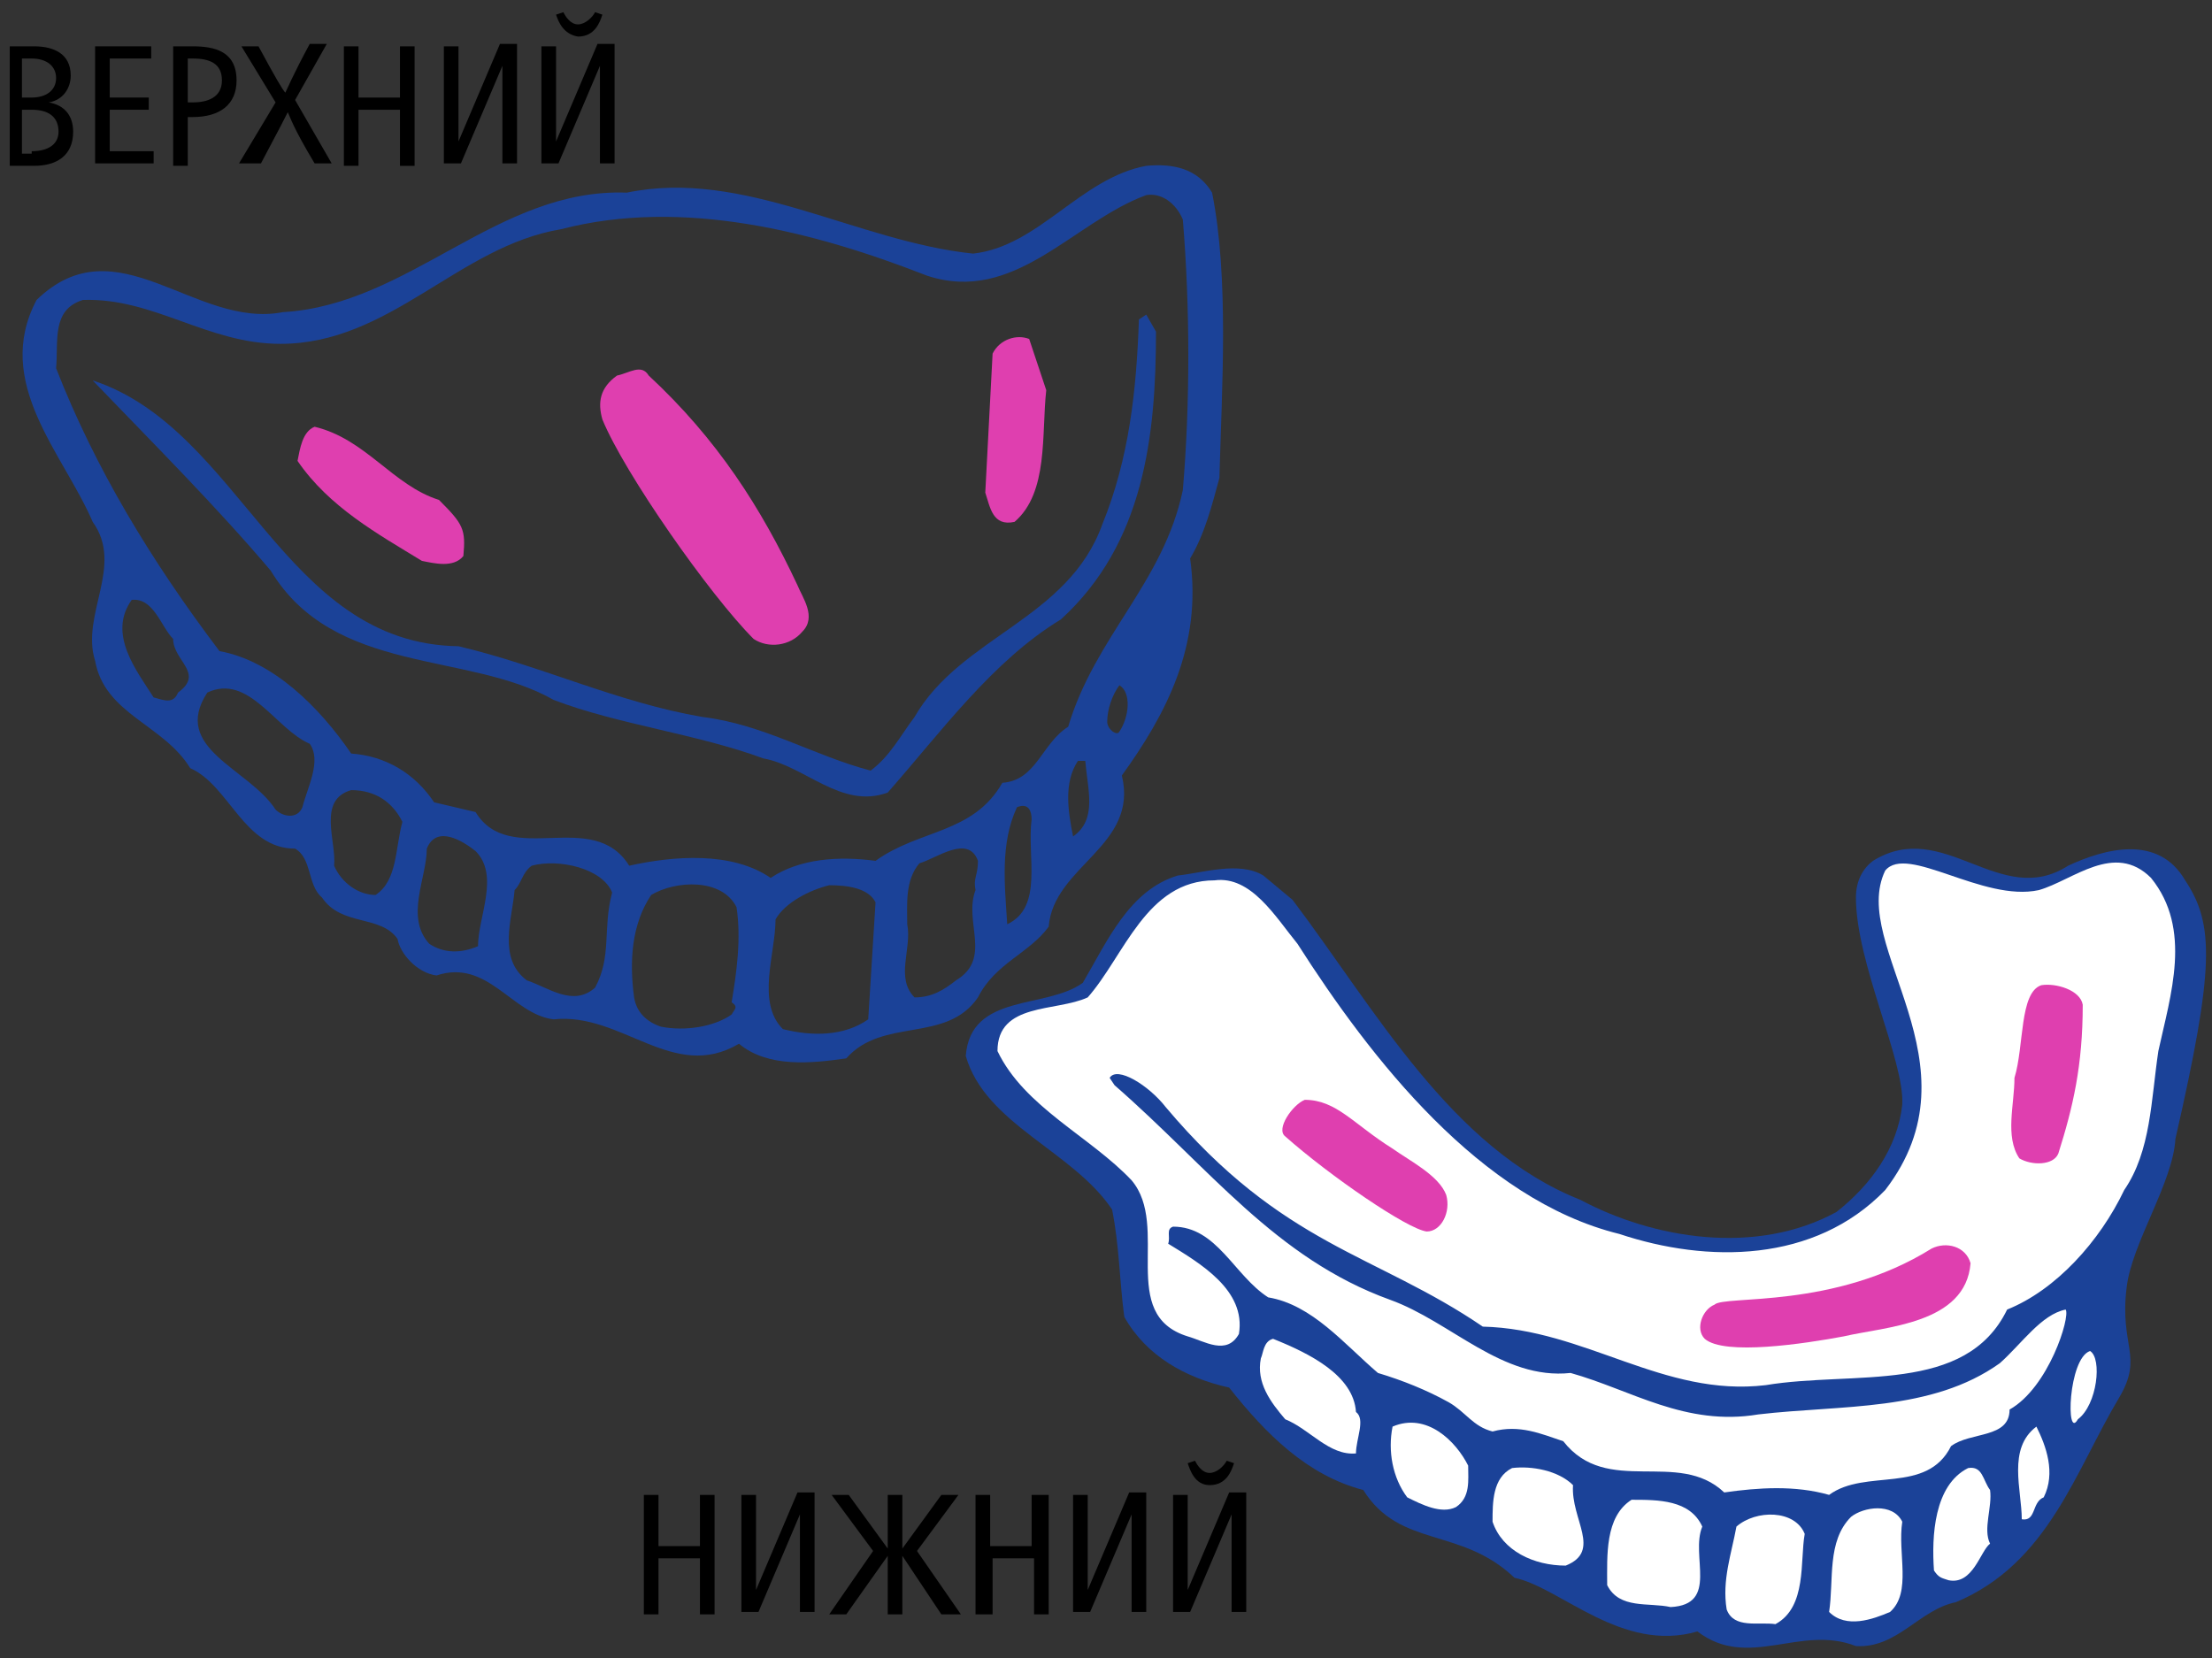
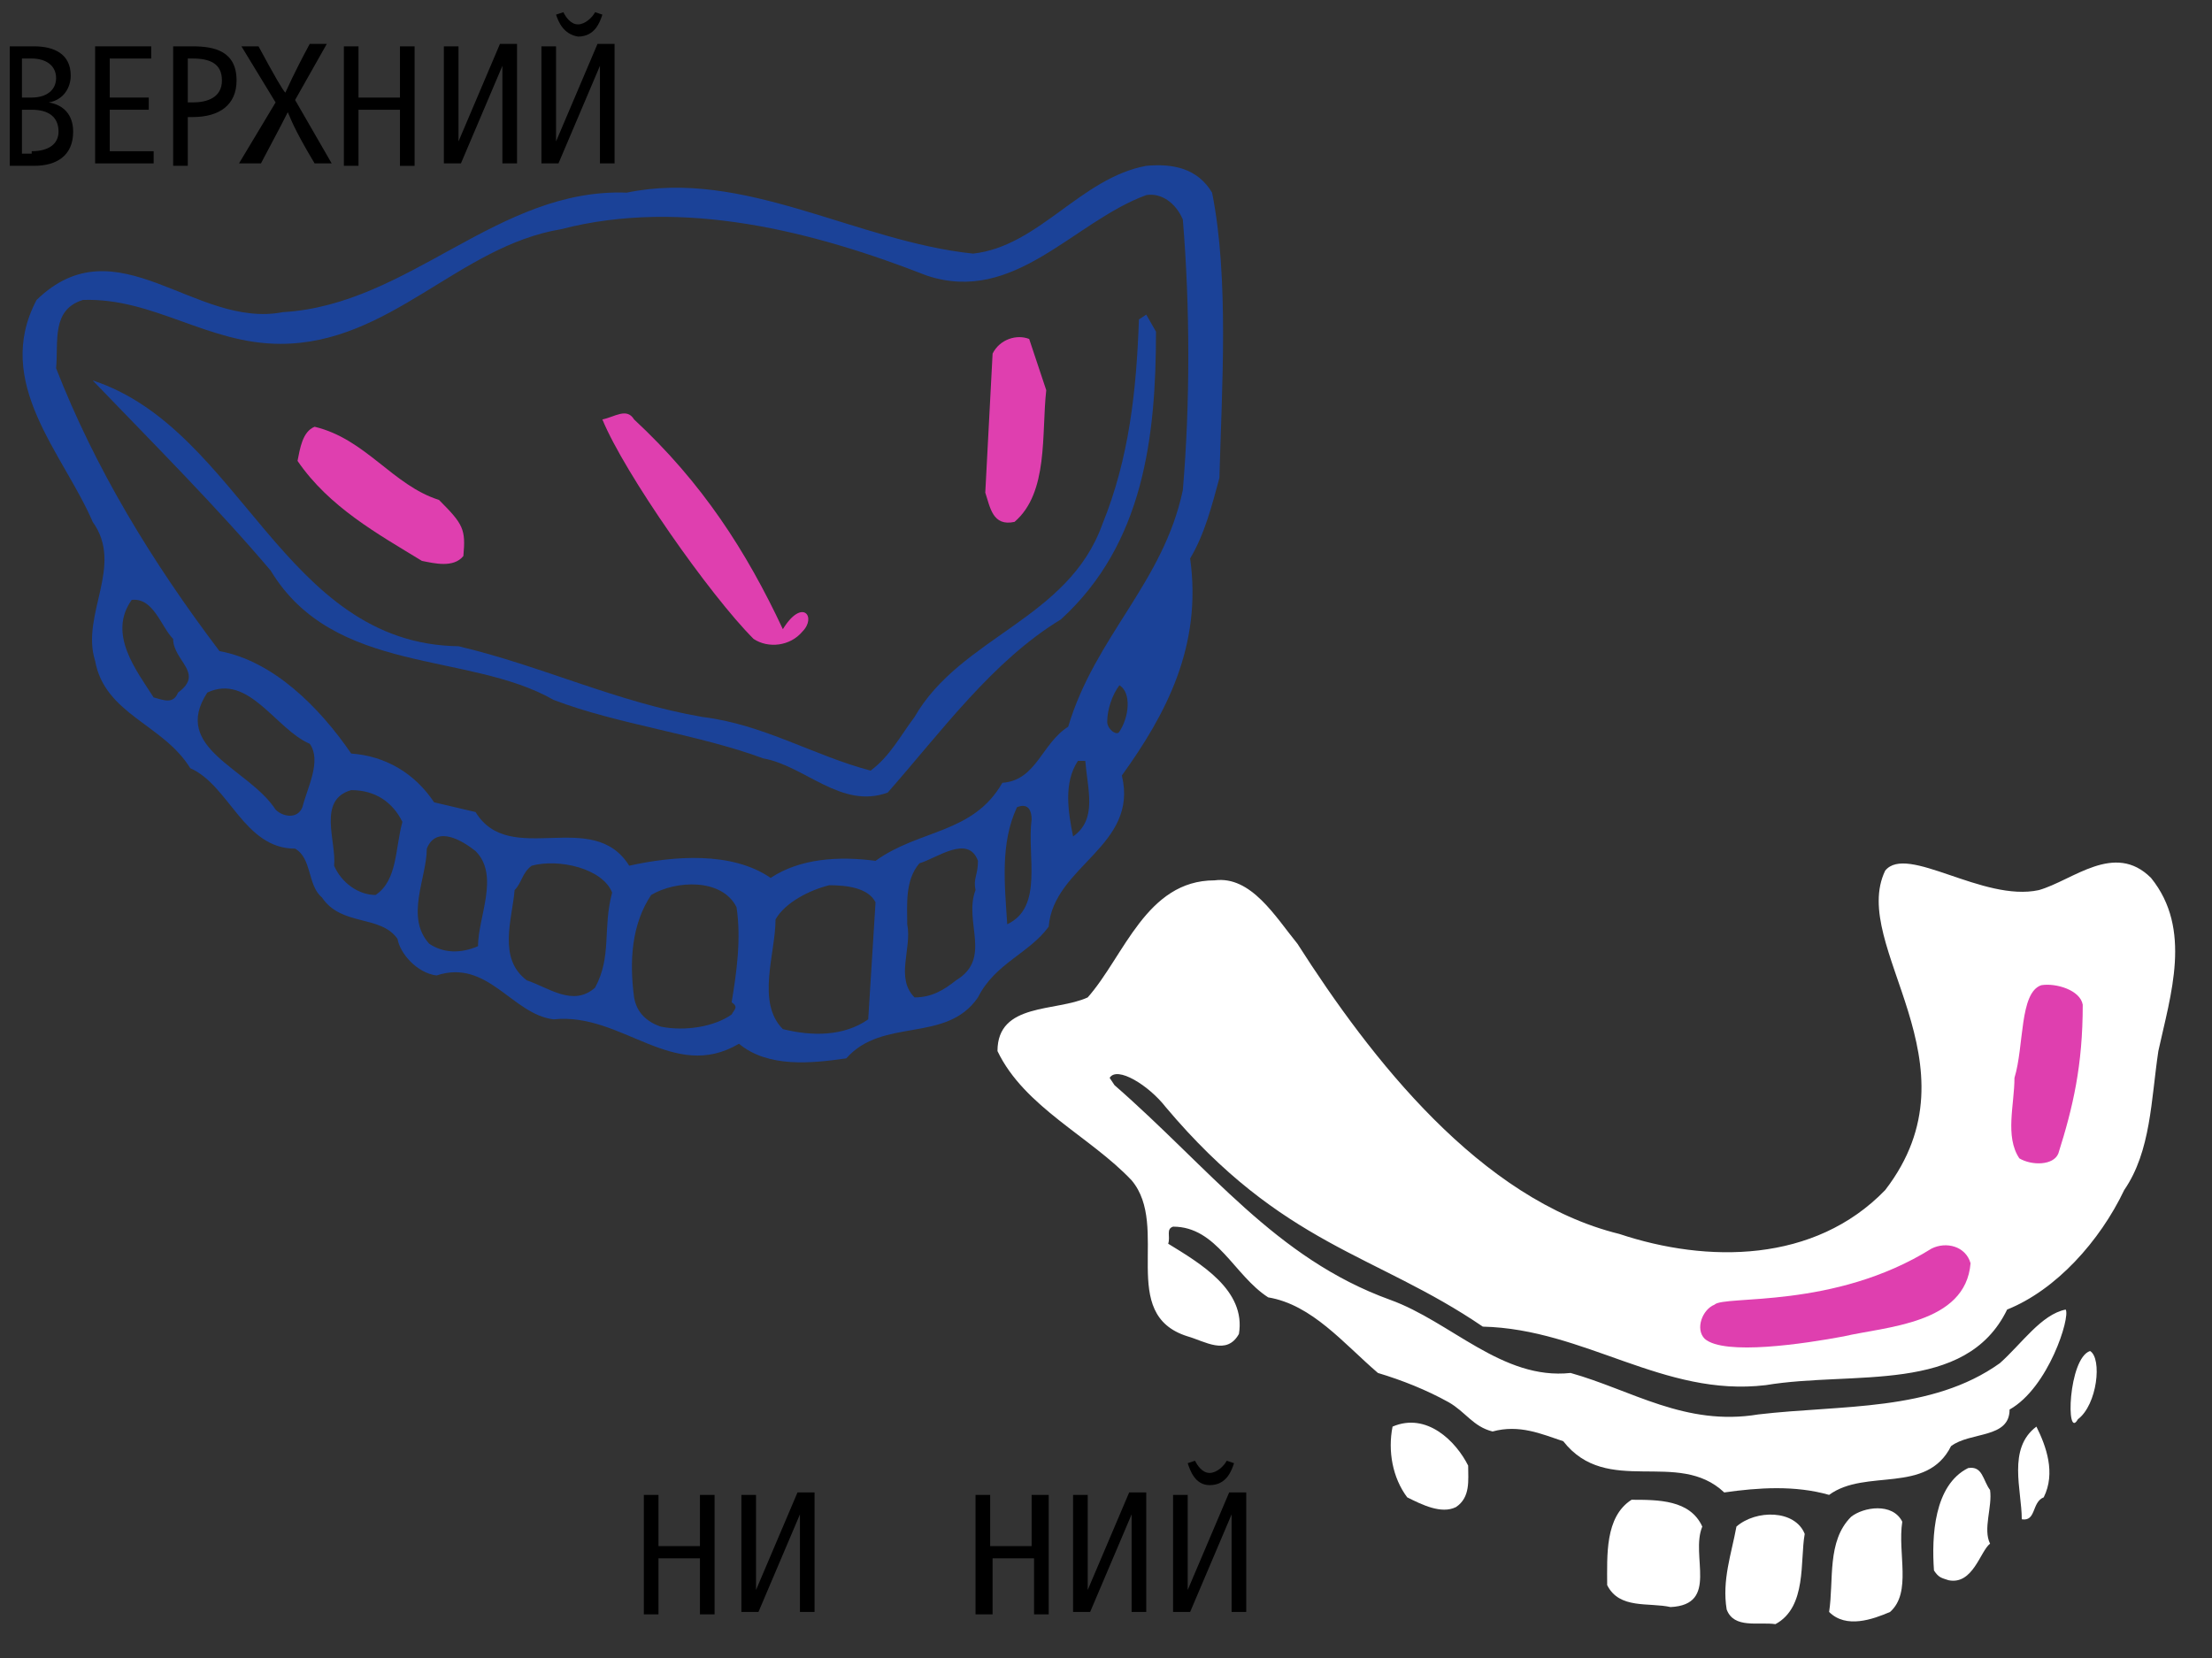
<svg xmlns="http://www.w3.org/2000/svg" version="1.1" id="Layer_1" x="0px" y="0px" viewBox="0 0 90.7 68" style="enable-background:new 0 0 90.7 68;" xml:space="preserve">
  <rect x="0" y="0" width="90.7" height="68" fill="#333333" stroke="none" />
  <style type="text/css">
	.st0{fill:#1B4298;}
	.st1{fill:#DF3FAF;}
	.st2{fill:#FFFFFF;}
</style>
  <path class="st0" d="M22.7,28.7c-3.5-2-9-1-11.6-5.3c-2.2-2.6-4.8-5.2-7.3-7.8c6.1,2,7.8,10.8,15,10.9c3.4,0.8,6.5,2.3,10,2.9  c2.5,0.3,4.6,1.6,6.9,2.2c0.8-0.6,1.2-1.4,1.8-2.2c1.9-3.3,6.3-4,7.7-7.9c1.1-2.7,1.4-5.5,1.5-8.4l0.3-0.2l0.4,0.7  c0,4.3-0.5,8.7-3.9,11.8c-2.8,1.7-4.9,4.6-7.1,7.1c-1.9,0.7-3.4-1.1-5.1-1.4C28.6,30.1,25.3,29.7,22.7,28.7" />
  <path class="st1" d="M42.9,16c-0.2,1.8,0.1,4.2-1.3,5.4c-0.9,0.2-1-0.6-1.2-1.2l0.3-5.7c0.3-0.6,1-0.8,1.5-0.6L42.9,16z" />
  <path class="st1" d="M18,20.5c1,1,1.1,1.2,1,2.3c-0.4,0.5-1.2,0.3-1.7,0.2c-1.8-1.1-3.8-2.2-5.1-4.1c0.1-0.5,0.2-1.2,0.7-1.4  C15,18,16.1,19.9,18,20.5" />
-   <path class="st1" d="M32.9,25.9c-0.5,0.6-1.4,0.7-2,0.3c-1.8-1.8-5.3-6.8-6.2-9c-0.2-0.7-0.1-1.3,0.6-1.8c0.5-0.1,1-0.5,1.3,0  c2.8,2.6,4.6,5.4,6.1,8.6C32.9,24.5,33.5,25.3,32.9,25.9" />
+   <path class="st1" d="M32.9,25.9c-0.5,0.6-1.4,0.7-2,0.3c-1.8-1.8-5.3-6.8-6.2-9c0.5-0.1,1-0.5,1.3,0  c2.8,2.6,4.6,5.4,6.1,8.6C32.9,24.5,33.5,25.3,32.9,25.9" />
  <path class="st0" d="M49.7,7.9c0.7,3.5,0.4,8,0.3,11.7c-0.3,1.1-0.6,2.3-1.2,3.3c0.5,3.6-1,6.4-2.8,8.9c0.7,2.9-2.8,3.7-3,6.2  c-0.8,1.1-2.2,1.5-2.9,2.9c-1.3,1.9-3.9,0.8-5.4,2.5c-1.4,0.2-3.2,0.4-4.4-0.6c-2.7,1.6-4.8-1.3-7.6-1C21,41.6,20,39.3,17.9,40  c-0.8-0.1-1.5-0.9-1.6-1.5c-0.7-1-2.3-0.5-3.1-1.7c-0.6-0.5-0.4-1.6-1.1-2c-2.1,0-2.7-2.6-4.3-3.3c-1.1-1.8-3.5-2.2-3.9-4.4  c-0.6-1.9,1.2-3.9-0.1-5.7c-1.2-2.8-4.1-5.7-2.3-9.1c3.3-3.2,6.5,1.2,10.1,0.5c5.2-0.3,8.8-5.1,14.1-4.9c4.8-1,9.4,2,14.2,2.5  c2.7-0.3,4.4-3.1,7.1-3.6C48.1,6.7,49.1,6.9,49.7,7.9 M47,8c-3,1.1-5.4,4.5-9,3.3c-4.6-1.8-10-3.2-15-1.9c-4.2,0.7-7,4.7-11.5,4.7  c-3,0-5.2-1.9-8.1-1.8c-1.3,0.4-1,1.7-1.1,2.8C3.9,19.2,6.2,23,9,26.7c2.2,0.4,4.1,2.3,5.4,4.2c1.4,0.1,2.6,0.8,3.4,2l1.7,0.4  c1.4,2.3,4.8-0.2,6.3,2.2c1.8-0.4,4.2-0.6,5.8,0.5c1.2-0.8,2.8-0.9,4.3-0.7c1.8-1.3,4-1.1,5.2-3.2c1.4-0.1,1.6-1.6,2.7-2.3  c1.1-3.7,3.9-5.9,4.7-9.7c0.3-3.5,0.3-7.5,0-11.1C48.2,8.3,47.6,7.9,47,8 M5.4,24.6c-1,1.4,0.2,2.9,0.9,4c0.4,0.1,0.8,0.3,1-0.2  c1.1-0.8-0.2-1.3-0.2-2.2C6.6,25.7,6.3,24.5,5.4,24.6 M8.5,28.4c-1.5,2.3,1.7,3.1,2.8,4.8c0.3,0.3,0.9,0.4,1.1-0.1  c0.2-0.8,0.8-1.9,0.3-2.6C11.3,29.9,10.2,27.6,8.5,28.4 M45.9,28.1c-0.3,0.4-0.5,1-0.5,1.5c0,0.3,0.4,0.6,0.5,0.4  C46.3,29.4,46.4,28.4,45.9,28.1 M44.2,31.2c-0.6,0.9-0.4,2.1-0.2,3.1c1-0.7,0.6-1.9,0.5-3.1C44.5,31.2,44.2,31.2,44.2,31.2z   M14.4,32.4c-1.4,0.4-0.6,2.1-0.7,3.1c0.3,0.7,1,1.2,1.7,1.2c0.9-0.6,0.8-1.9,1.1-3C16.1,32.9,15.4,32.4,14.4,32.4 M41.7,33.1  c-0.7,1.5-0.5,3.2-0.4,4.8c1.5-0.7,0.8-2.8,1-4.3C42.3,33.3,42.2,32.9,41.7,33.1 M17.5,34.8c0,1.2-0.9,2.8,0.1,3.9  c0.6,0.4,1.3,0.4,2,0.1c0-1.2,0.9-2.9-0.1-3.9C19,34.5,17.9,33.8,17.5,34.8 M37.7,35.4c-0.6,0.7-0.5,1.7-0.5,2.5  c0.2,1-0.5,2.2,0.3,3c0.7,0,1.2-0.3,1.7-0.7c1.5-0.9,0.3-2.4,0.8-3.7c-0.1-0.5,0.1-0.6,0.1-1.2C39.7,34.2,38.4,35.2,37.7,35.4   M21.8,35.5c-0.4,0.3-0.4,0.7-0.7,1c-0.1,1.2-0.7,2.8,0.5,3.7c0.9,0.3,1.9,1.1,2.8,0.3c0.7-1.3,0.3-2.4,0.7-3.9  C24.7,35.6,22.9,35.2,21.8,35.5 M26.7,36.7c-0.8,1.2-0.9,2.7-0.7,4.2c0.1,0.6,0.5,1,1.1,1.2c1,0.2,2.2,0,2.9-0.5  c0.1-0.2,0.3-0.3,0-0.5c0.2-1.2,0.4-2.6,0.2-3.9C29.6,36,27.7,36.1,26.7,36.7 M34,36.3c-0.8,0.2-1.8,0.7-2.2,1.4  c0,1.4-0.8,3.4,0.3,4.5c1.2,0.3,2.5,0.3,3.5-0.4l0.3-4.8C35.6,36.4,34.7,36.3,34,36.3" />
-   <path class="st0" d="M86.9,57.3c-1.8,3-2.9,6.8-6.7,8.4c-1.5,0.3-2.4,1.9-4.1,1.8c-2.3-0.9-4.4,1-6.5-0.6c-3.1,0.9-5.6-1.8-7.5-2.2  c-2.2-2.1-4.7-1.2-6.2-3.6c-2.3-0.6-4-2.3-5.5-4.2c-1.8-0.4-3.4-1.3-4.3-2.9c-0.2-1.5-0.2-2.9-0.5-4.4c-1.6-2.4-5.2-3.5-6-6.3  c0.2-2.6,3.3-1.9,4.8-3c1-1.7,1.9-3.8,3.9-4.4c1-0.1,2.5-0.6,3.5,0l1.2,1c3.4,4.5,6.5,10.2,11.8,12.3c3,1.6,7.2,2.3,10.5,0.5  c1.4-1.1,2.5-2.6,2.7-4.4c0.1-1.8-1.9-5.8-1.9-8.5c0-0.7,0.3-1.2,0.7-1.5c2.9-1.8,5.2,2,8,0.2c1.5-0.7,3.7-1.3,4.8,0.6  c1.2,1.8,1.2,3.6-0.4,10.6c-0.1,1.8-1.8,4.3-2,6.1C86.9,55.2,87.9,55.6,86.9,57.3" />
  <path class="st2" d="M87.1,48.8c-1,2.1-2.8,4.1-4.8,4.9c-1.7,3.5-6.3,2.5-9.9,3.1c-4.2,0.5-7.4-2.3-11.6-2.4c-4.4-3-8.2-3.3-13-9  c-0.7-0.9-2-1.7-2.3-1.2l0.2,0.3c3.9,3.4,6.6,7.1,11.3,8.8c2.5,0.9,4.6,3.3,7.4,3c2.5,0.7,4.7,2.2,7.7,1.7c3.4-0.4,7.1-0.1,9.9-2.1  c0.9-0.8,1.7-2,2.7-2.2c0.2,0.3-0.7,3.2-2.3,4.1c0,1.2-1.6,0.9-2.4,1.5c-1,2-3.5,0.9-5,2c-1.4-0.4-2.9-0.3-4.3-0.1  c-1.9-1.8-4.8,0.2-6.6-2.1c-0.9-0.3-1.8-0.7-2.9-0.4c-0.8-0.2-1.1-0.8-1.8-1.2c-0.9-0.5-1.9-0.9-2.9-1.2c-1.4-1.2-2.7-2.8-4.5-3.1  c-1.4-0.9-2.1-2.9-3.9-2.9c-0.3,0.1-0.1,0.4-0.2,0.7c1.3,0.8,3.2,1.9,2.9,3.7c-0.5,0.9-1.4,0.3-2.1,0.1c-2.9-0.9-0.7-4.5-2.3-6.4  c-1.7-1.8-4.4-3-5.5-5.3c0-2,2.4-1.6,3.7-2.2c1.5-1.7,2.4-4.8,5.2-4.8c1.5-0.2,2.5,1.5,3.4,2.6c3,4.7,7.5,10.5,13.2,11.9  c3.6,1.2,8,1.2,10.9-1.8c4-5.2-1.5-10,0-13.1c0.9-1.1,4,1.3,6.3,0.8c1.4-0.4,3.1-2,4.6-0.5c1.7,2.1,0.8,4.8,0.3,7.1  C88.2,45.1,88.2,47.2,87.1,48.8" />
  <path class="st1" d="M85.4,41.2c0,2.5-0.4,4.2-1,6.1c-0.2,0.5-1.1,0.5-1.6,0.2c-0.6-0.9-0.2-2.2-0.2-3.3c0.4-1.3,0.2-3.5,1.1-3.8  C84.3,40.3,85.3,40.6,85.4,41.2" />
-   <path class="st1" d="M57.1,47.1c0.7,0.5,1.9,1.1,2.2,1.9c0.2,0.7-0.2,1.5-0.8,1.5c-0.8-0.1-4-2.3-5.8-3.9c-0.4-0.3,0.3-1.3,0.8-1.5  C54.8,45.1,55.5,46.1,57.1,47.1" />
  <path class="st1" d="M80.8,51.8c-0.2,2.5-3.5,2.6-5.2,3c-1.6,0.3-4.9,0.8-5.7,0.1c-0.4-0.4-0.1-1.2,0.4-1.4c0.4-0.4,4.9,0.2,8.9-2.3  C79.8,50.9,80.6,51.1,80.8,51.8" />
-   <path class="st2" d="M55.6,57.9c0.4,0.3,0,1.1,0,1.7c-1.1,0.1-1.9-1-2.9-1.4c-0.6-0.7-1.2-1.5-1-2.5c0.1-0.2,0.1-0.7,0.5-0.8  C53.7,55.5,55.5,56.4,55.6,57.9" />
  <path class="st2" d="M85.7,55.4c0.5,0.3,0.3,2.2-0.5,2.8C84.7,59.1,84.8,55.7,85.7,55.4" />
  <path class="st2" d="M60.2,60.1c0,0.6,0.1,1.3-0.5,1.7c-0.6,0.3-1.4-0.1-2-0.4c-0.6-0.8-0.8-1.9-0.6-2.9  C58.5,57.9,59.7,59.1,60.2,60.1" />
  <path class="st2" d="M83.8,61.4c-0.5,0.2-0.3,1-0.9,0.9c0-1.2-0.6-2.9,0.6-3.8C83.9,59.3,84.3,60.4,83.8,61.4" />
-   <path class="st2" d="M64.5,60.9c-0.1,1.4,1.2,2.7-0.3,3.3c-1.3,0-2.6-0.6-3-1.8c0-0.8,0-1.8,0.8-2.2C62.8,60.1,63.9,60.3,64.5,60.9" />
  <path class="st2" d="M81.6,61.1c0.1,0.7-0.3,1.6,0,2.2c-0.4,0.3-0.7,1.7-1.7,1.5c-0.3-0.1-0.4-0.1-0.6-0.4c-0.1-1.4,0-3.5,1.4-4.2  C81.3,60.1,81.3,60.7,81.6,61.1" />
  <path class="st2" d="M69.8,62.6c-0.5,1.2,0.7,3.2-1.3,3.3c-0.9-0.2-2.1,0.1-2.6-0.9c0-1.2-0.1-2.8,1-3.5  C68,61.5,69.3,61.5,69.8,62.6" />
  <path class="st2" d="M78,62.4c-0.2,1.3,0.4,2.9-0.5,3.7c-0.7,0.3-1.8,0.7-2.5,0c0.2-1.3-0.1-2.9,0.9-3.9  C76.4,61.8,77.6,61.6,78,62.4" />
  <path class="st2" d="M74,62.9c-0.2,1.1,0.1,3-1.2,3.7c-0.7-0.1-1.7,0.2-2-0.6c-0.2-1.2,0.2-2.3,0.4-3.4C72,61.9,73.6,61.9,74,62.9" />
  <g>
    <path d="M0.3,1.9h1.1c0.8,0,1.5,0.3,1.5,1.2c0,0.5-0.3,1-0.9,1.1v0c0.6,0.1,1,0.5,1,1.2c0,1-0.7,1.4-1.6,1.4h-1V1.9z M1.3,4   c0.6,0,1-0.3,1-0.8c0-0.5-0.4-0.8-1-0.8H0.9V4C0.9,4,1.3,4,1.3,4z M1.3,6.2c0.7,0,1.1-0.3,1.1-0.8c0-0.6-0.4-0.9-1.1-0.9H0.9v1.8   H1.3z" />
    <path d="M3.9,1.9h2.3v0.5H4.5V4h1.6v0.5H4.5v1.7h1.8v0.5H3.9V1.9z" />
    <path d="M7.1,1.9h0.8c0.9,0,1.8,0.2,1.8,1.4c0,1-0.7,1.5-1.8,1.5H7.7v2H7.1V1.9z M7.9,4.2c0.6,0,1.2-0.2,1.2-0.9   c0-0.7-0.5-0.9-1.2-0.9H7.7v1.8H7.9z" />
    <path d="M11.3,4.2L9.9,1.9h0.7c0.7,1.3,1,1.8,1.1,1.9h0c0.1-0.2,0.3-0.7,1-2h0.7l-1.3,2.3l1.5,2.6h-0.7c-0.9-1.5-1-1.9-1.1-2.1h0   c-0.1,0.2-0.3,0.6-1.1,2.1H9.8L11.3,4.2z" />
    <path d="M14.1,1.9h0.6v2.1h1.7V1.9h0.6v4.9h-0.6V4.5h-1.7v2.3h-0.6V1.9z" />
    <path d="M22.2,1.9h0.6v2.3c0,0.5,0,1.1,0,1.6l1.7-4h0.7v4.9h-0.6V4.2c0-0.5,0-1,0-1.5l-1.7,4h-0.7V1.9z M22.8,0.6l0.3-0.1   C23.2,0.7,23.4,1,23.7,1c0.3,0,0.6-0.3,0.7-0.5l0.3,0.1c-0.1,0.3-0.3,0.9-1,0.9C23.1,1.4,22.9,0.9,22.8,0.6z" />
    <path d="M18.2,1.9h0.6v2.3c0,0.5,0,1.1,0,1.6l1.7-4h0.7v4.9h-0.6V4.2c0-0.5,0-1,0-1.5l-1.7,4h-0.7C18.2,6.7,18.2,1.9,18.2,1.9z" />
  </g>
  <g>
    <path d="M26.4,61.3H27v2.1h1.7v-2.1h0.6v4.9h-0.6v-2.3H27v2.3h-0.6V61.3z" />
    <path d="M30.4,61.3H31v2.3c0,0.5,0,1.1,0,1.6l1.7-4h0.7v4.9h-0.6v-2.5c0-0.5,0-1,0-1.5l-1.7,4h-0.7C30.4,66.2,30.4,61.3,30.4,61.3z   " />
    <path d="M44,61.3h0.6v2.3c0,0.5,0,1.1,0,1.6l1.7-4h0.7v4.9h-0.6v-2.5c0-0.5,0-1,0-1.5l-1.7,4H44C44,66.2,44,61.3,44,61.3z" />
-     <path d="M35.8,63.6l-1.7-2.3h0.7l1.6,2.2v-2.2H37v2.2l1.6-2.2h0.7l-1.7,2.3l1.8,2.6h-0.8L37,63.8v2.4h-0.6v-2.4l-1.7,2.4H34   L35.8,63.6z" />
    <path d="M40,61.3h0.6v2.1h1.7v-2.1H43v4.9h-0.6v-2.3h-1.7v2.3H40V61.3z" />
    <path d="M48.1,61.3h0.6v2.3c0,0.5,0,1.1,0,1.6l1.7-4h0.7v4.9h-0.6v-2.5c0-0.5,0-1,0-1.5l-1.7,4h-0.7V61.3z M48.7,60l0.3-0.1   c0.1,0.2,0.3,0.5,0.6,0.5c0.3,0,0.6-0.3,0.7-0.5l0.3,0.1c-0.1,0.3-0.3,0.9-1,0.9C49,60.9,48.8,60.3,48.7,60z" />
  </g>
</svg>